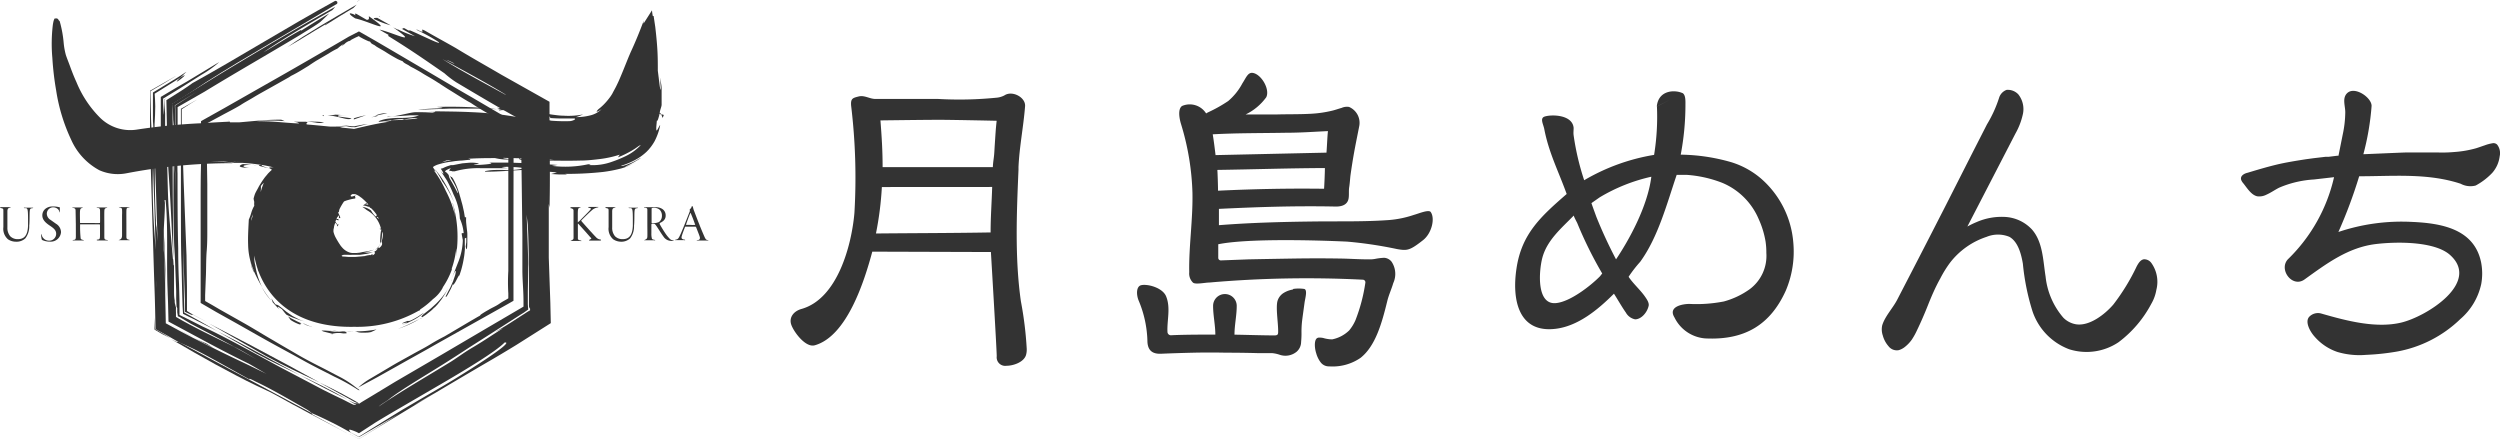
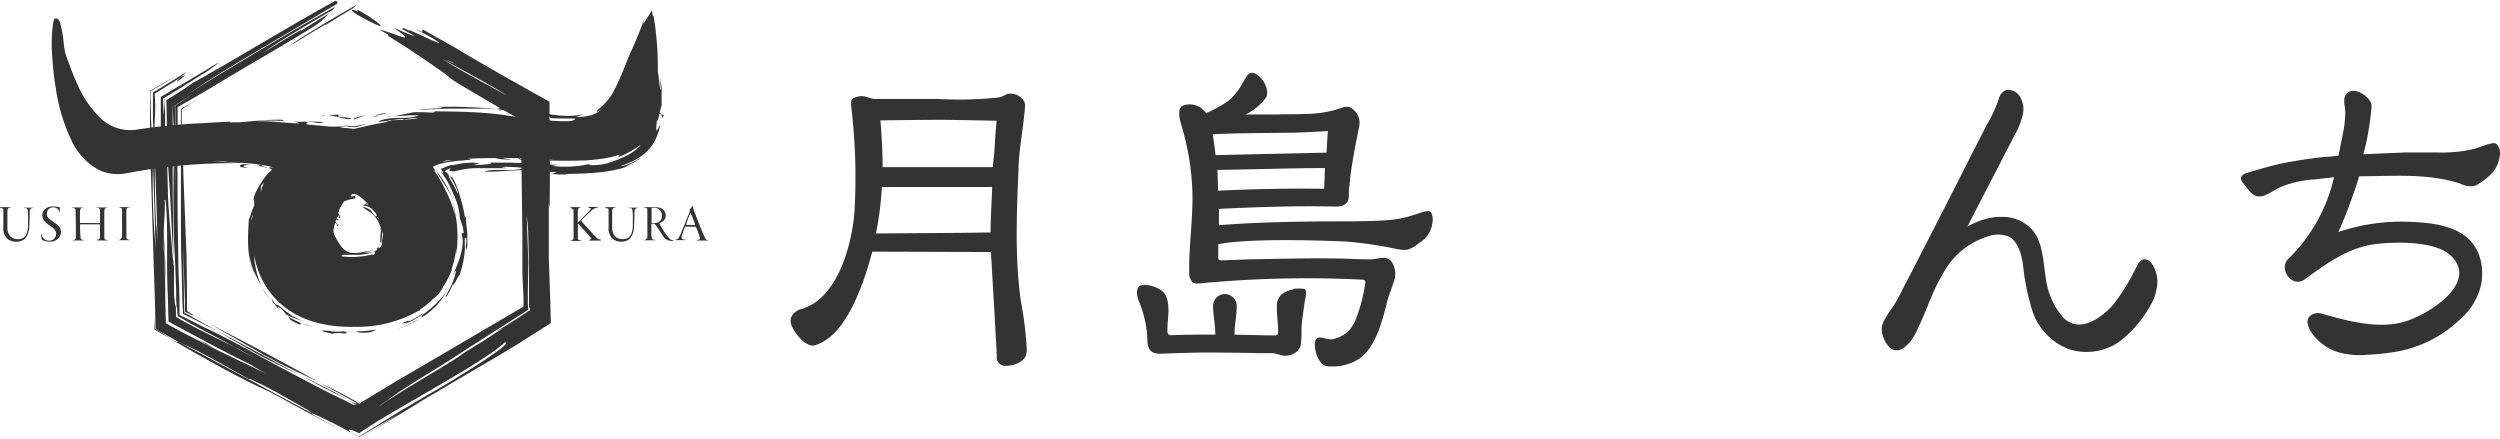
<svg xmlns="http://www.w3.org/2000/svg" viewBox="0 0 334.29 58.7">
  <defs>
    <style>.cls-1{fill:#333;}</style>
  </defs>
  <title>logo_tsukishima01-black</title>
  <g id="レイヤー_2" data-name="レイヤー 2">
    <g id="レイヤー_1-2" data-name="レイヤー 1">
      <path class="cls-1" d="M50,2.48l-.61-.35a.25.25,0,0,0,0,0Z" />
      <path class="cls-1" d="M50.86,2.29l-.19-.11a.15.15,0,0,1,0,.06Z" />
-       <path class="cls-1" d="M49.32,2.17c0,.19.12.5-.29.48l-1.36-.79c-.39-.11-.1.1-.15.19a1.51,1.51,0,0,0-.7-.27s-.3.07.68.68C49.24,2.82,53.07,4.8,49.32,2.17Z" />
-       <path class="cls-1" d="M52.24,3.39l-1.79-1c-.24,0-.56,0-.43.16A13.08,13.08,0,0,0,52.24,3.39Z" />
+       <path class="cls-1" d="M49.32,2.17l-1.36-.79c-.39-.11-.1.1-.15.19a1.51,1.51,0,0,0-.7-.27s-.3.07.68.68C49.24,2.82,53.07,4.8,49.32,2.17Z" />
      <path class="cls-1" d="M43.51,3.26s0-.06.34-.2l-.34.2s.05.05-.09.16c1.16-.73,2.51-1.58,3.85-2.37l.42-.43C44.37,2.56,41,4.48,38.45,6.29,40.38,5.18,41.66,4.34,43.51,3.26Z" />
      <path class="cls-1" d="M47.79.2l.34-.2C47.8.14,47.77.17,47.79.2Z" />
      <path class="cls-1" d="M34.21,47.22c2.08,1.15,4,2,5.87,2.94-3.94-2.11-7.94-4.33-11-5.87Z" />
      <path class="cls-1" d="M48,53.91l-.06,0-.2-.14-.1-.06-.19-.11c-.56-.32-1.11-.62-1.65-.91-1.07-.57-2.1-1.08-3.11-1.56l3.08,1.7,1.53.85.19.11.06,0,.1.05.2.1H48Z" />
      <path class="cls-1" d="M46.5,53.45c-2.33-1.35-4.38-2.33-6.42-3.3C42.31,51.35,44.51,52.49,46.5,53.45Z" />
      <path class="cls-1" d="M20.76,14.19c0-.67-.06-1.29-.08-1.66l3.42-2.14.83-.79-.27.16L24,10.2l-.35.22-.18.11-.34.21-2.68,1.63,0,2.07,0,1v.76c.06.76.13,1.49.22,2.11l0-1.71Q20.75,15.41,20.76,14.19Z" />
      <path class="cls-1" d="M24.09,10.38c-1.69,1.68,2-1.24,0,0Z" />
      <path class="cls-1" d="M23.74,22.92v.27l0,.79Z" />
      <path class="cls-1" d="M24.7,44.52l-2.45-1.37,0-1.58,0-1.42,0,3,2,1.11,1.52.83c1,.52,1.9,1,2.78,1.45-.34-.2-.66-.44-1-.63A25.7,25.7,0,0,1,24.7,44.52Z" />
      <path class="cls-1" d="M26.18,12.34l-2.8,1.75.17,4.57.19,4.53c0,3.38,0,6.71.09,10q0,2.43.11,4.79L24,40.27c0,.42,0,.68,0,1l0,.84,1.37.68,1.74.88C30,45,33.81,47.13,37.61,49.18c1.9,1,3.81,2,5.61,2.95.9.45,1.77.88,2.6,1.27L47,54l.29.13.08,0h.06l.21,0-.14-.1-.07,0,0,0-.1-.06-.82-.48.62.29.3.14.06,0h.08a1.74,1.74,0,0,0,.34,0L48,54l.38-.25,1.45-.87,3-1.82L59,47.46l6.14-3.61L70,41c0-.22,0-.45,0-.68,0-1.57-.15-2.75-.15-4.32l0-4.71s0,0,0,.06l-.11-8.59-.08-4.33,0-2.19V16c0-.07,0,0,0,0h0l0,0h-.05l0,0-.25-.14C66.39,14.21,63.69,12.6,61,11a12.66,12.66,0,0,1-1.57-1.2c-2.59-1.79-4.53-3.15-7.54-5l.08-.13c-.48-.26-.9-.5-1.23-.71,1.75.35,5.58,2.32,1.83-.3h0l.63.3.07,0h0a13.08,13.08,0,0,0,2.22.88l-1.79-1c.15,0,.26,0,.23-.11l.18.06.49.28a.91.91,0,0,0,.25,0c1.67.71,4.19,2,3.82,1.57a20.76,20.76,0,0,0-2.82-1.57l-.23-.19c1.73.94.18-.31,1.22.23,1.36.79,2.74,1.53,4.1,2.31C63,7.68,65.06,8.83,67.06,10l6.42,3.61,0,2.43,0,2.08,0,.83c.06,3,.07,5.92,0,8.9,0-.19-.07-.39-.1-.59,0,2.4,0,4.8,0,7.2l.14,4.05.07,2,.06,2.7L69.08,46.1Q67,47.38,64.76,48.67c-2.7,1.58-5.34,3.14-8,4.73L48,58.7,46.69,58l1.29.7,2.29-1.4,1.57-1q1.54-1,3.13-1.9c1.09-.62,2.18-1.25,3.23-1.87C57.1,53.15,56,53.77,55,54.4l-3.19,1.83-1.61.94L48,58.45l-2.1-1.16-.44-.24-.36-.19-.71-.36c-.94-.47-1.85-.9-2.71-1.26a5.25,5.25,0,0,0-.64-.48C38.63,53.39,36.28,52,34.14,51c0,0-1-.55-.76-.26-2.07-1.13-4.45-2.51-6.54-3.6-.9-.48-1.83-.9-2.77-1.31l-.25-.13-.34-.19L22.6,45l-1.81-1c-.06-4-.12-5.08-.19-7.16L20.42,31l-.36-12,0-2.47V12.14l3.49-2-.23.15-.45.27-.89.55L20.11,12.2,20.2,16l.09,2,.16,4.15a92,92,0,0,0,.23,9.37l.14,1.88c-.11-3.79-.23-7.55-.36-11.24,0-2,.06-4.08.06-6.1v.12L20.7,21c0,3,0,6,.15,8.45,0,.31,0,.62.08.92l.14,1.87-.22-7L20.7,21l0-2.69,0,.28c.05.79.65,3,.8,1.81l0-3.16,0-4.28,2.1-1.25L25,10.9l2.22-1.34,1.52-.92.42-.25.15-.08A14.75,14.75,0,0,1,26.94,10l-2.31,1.46-.61.38-.8.49-1.41.86c0,1.4.06,2.26.08,2.12l.05-2,.35-.19-.32.21c0,.66.07,1.28.11,1.84l0,1.15v1a15.71,15.71,0,0,0,.07,1.62c.31,2.75.2,5.89.41,9,.15,2,.36,4.32.56,6.68.1,0,.05,1.18.15.79,0,1.11,0,2.3,0,3.34,0,.52,0,1,.09,1.41,0,.2,0,.39.07.56a2.42,2.42,0,0,0,.1.38v.14a5.09,5.09,0,0,0,0,.53v.61l.93.53.94.51c.66.35,1.3.68,1.94,1l3.94,1.94c1,.55,2,1.12,3.07,1.72-.68-.39-1.67-1-2.38-1.38l-.69-.35c-1.31-.72-2.59-1.4-3.87-2.07l-1.9-1L24,42.38l-.22-.09c0-.13-.06-.35-.08-.56v-.54L23.61,41l-.05-1,0-1.05-.08-2.11c-.05-1.39-.1-2.74-.18-3.89-.17-4.36-.09-9-.06-13.45l.28,6.53-.27-7.67c0-.38,0-.75,0-1.13V14.92l-.05,2.2L23,13.88l1.12-.71L29.27,10q2.56-1.55,5.15-3.09c3.45-2.05,6.93-4.07,10.4-6-.1.13-.23.28-.37.43C41.13,3.29,37.8,5.21,35.22,7c1.92-1.11,3.2-2,5.05-3,0,0,.05.05-.09.16,1.16-.73,2.51-1.58,3.85-2.37-.36.36-.78.76-1.2,1.15-.63.48-1.65,1.07-2.65,1.7-4.37,2.63-8.54,5-12.83,7.62l-3.6,2.06q0,4.36,0,8.61l-.16-4.56-.17-4.25ZM59.67,8l1.11.55-.14-.12A5.28,5.28,0,0,0,59.67,8Zm7.93,4.64c-2.29-1.42-5.42-3.1-8.44-4.74l0,0C61.59,9.43,64.72,11.09,67.61,12.68Zm2.65,7,0-.06h0A.15.15,0,0,0,70.26,19.71ZM50.64,54.36c2.59-1.79,6-3.76,9.35-5.81,1-.59,1.94-1.35,3.3-2.14,1.68-1,2.64-1.7,4-2.53l-1.07.5c1.12-.62,2-1.18,2.83-1.73l1.2-.77a6,6,0,0,1,.63-.38l0-.22a.58.58,0,0,1-.15-.37V38.36c0-.93,0-1.82,0-2.6-.05-2-.05-3.93-.15-5.5,0-.39-.15-1.18-.2-2l0-2.88,0,.12c0,.78,0,1.57,0,2.36.1,2.36.2,5.11.26,7.46L70.58,39l0,1.71.05.68-.38.27-.2.14-.5.31L67.54,43.4,63.47,46c-1,.63-2,1.31-3,1.94-3,1.94-6.73,4.06-8.59,5.55C51.61,53.69,50.93,54.08,50.64,54.36Zm-3.72,3.48,1.06.56,3.2-2,2.57-1.58c1.71-1,3.41-2,5-2.92,2.72-1.57,10.39-6.35,8.72-6.1-1.14,1.18-5,3.53-9.07,5.89l-5.84,3.4c-.88.52-1.69,1-2.39,1.43L49,57.28l-1,.65a5.48,5.48,0,0,0-1.16-.47C46.62,57.43,46.62,57.54,46.92,57.84Zm-26-20.36c0,.82.08,1.62.11,2.46l0,.63v3.26l0,0,0,0,0-2.11,0-1.06L21,40Zm12.3,11.13c-1.7-.83-3.43-1.72-5.16-2.64l-2.59-1.39L22.53,43l-.06-2.47-.07-2c-.15-3.93.1-8.25-.26-11.78H22l.05.39c0,1.38-.11,2.49-.15,3.65v.15c0,.77,0,1.57,0,2.49L22,34.69l.17,8.54,2,1.09.8.42.73.38c1,.5,1.93,1,2.86,1.44,2.46,1.24,4.62,2.2,7.08,3.44C34.93,49.6,33.93,49,33.23,48.61Z" />
      <path class="cls-1" d="M23.14,17.91l-.13-4,1.14-.7,1.73-1.11L27.53,11C32.86,7.59,39.28,4,45.08.5c.1-.23,0-.37-.25-.39-6.45,3.53-12.68,7.45-19.09,11l-.14.1-.63.44-.34.23-.38.25-2,1.26.1,5c0,1.51.08,3,.17,4.36.31,3.93.41,7.86.66,11.78C23.16,28.9,23,23.51,23.14,17.91Z" />
      <path class="cls-1" d="M42.74,51.15l-4.07-2.24c-3.82-2.06-7.23-3.86-10.73-5.66q3.77,2.13,7.57,4.32C38.09,49,40.36,50,42.74,51.15Z" />
      <path class="cls-1" d="M25.39,42l.19.09.09,0,.05,0,.09,0,.71.37,1.41.73L26,42.17l-.59-.33L25,41.58l0-1.12,0-2.1-.06-4.18L24.55,24.1l-.16-5-.09-2.52,0-.63,0-.44,0-.9.45-.29.73-.47,1-.61-2.29,1.31,0,6.91c0,2.45,0,4.88,0,7.28s0,4.76.09,7.07l.08,3.44.05,1.62.06,1.09.8.4.19.09.23.11.59.3L28.52,44l.57.29-2.58-1.46-1.13-.63-.75-.41-.14-8.9.15,4.85.08,2.42,0,.57,0,.33,0,.63Z" />
      <path class="cls-1" d="M23.2,19.56V18.42l-.05-1.3v.79Z" />
      <path class="cls-1" d="M21.88,30.76v.15L22,34.69c.09,1.76.17,3.59.23,5.47C22.13,36.75,22.07,33.39,21.88,30.76Z" />
      <path class="cls-1" d="M20.66,42.42v1.65l1,.59,1.17.57-1.69-1L20.73,44Z" />
      <path class="cls-1" d="M41.66,55.24,24.07,45.8l-.22-.09-.11,0-.05,0-.09,0-.75-.37,1.75,1,1.4.81q1.4.8,2.8,1.57c1.86,1,3.7,2,5.49,2.85.7.35,1.8.81,2.48,1.2,1.62.91,3.22,1.77,4.8,2.61l2.37,1.25,1.18.62.69.37.87.47-1.51-.83-1.12-.61-2.28-1.23Z" />
-       <path class="cls-1" d="M47.91,52.15a26.3,26.3,0,0,0-3.21-1.79c-1.41-.73-2.83-1.42-4.24-2.21-1.11-.62-2.24-1.23-3.36-1.84-2.15-1.17-4.26-2.4-6.4-3.59l-1.79-1-2.08-1.21V39.32l0-2.23,0-2.48q0-2.44,0-4.88V27.11c0-1.7,0-3.4.05-5.09,0-1.37,0-2.73,0-4.1l0-1.72,3.14-1.76,5.06-2.88q4.14-2.34,8.25-4.73c1.1-.64,2.2-1.27,3.29-1.92L48,4.2l2.19,1.25,2,1.17,4,2.35c2.29,1.33,4.55,2.7,6.83,4l5.34,3.13.32.18L68.66,28.9l0,8.51v2.81l-.77.44-6.21,3.48-3.21,1.8c-1.74,1-3.47,1.94-5.2,2.92l-2.75,1.54c-.86.48-1.74.92-2.62,1.43a8.42,8.42,0,0,1,1.6-1.19l1.79-1.06c.63-.37,1.25-.75,1.89-1.11l2-1.11c.76-.43,1.53-.81,2.28-1.27s1.3-.76,2-1.12L63,42.88c.38-.21.74-.44,1.12-.64.12-.06.09-.11.19-.19a10.9,10.9,0,0,1,1-.61c.48-.3,1-.49,1.5-.85a7.47,7.47,0,0,1,.65-.4l.4-.23.11-.07,0,0V39.7l0-.47a25.18,25.18,0,0,1,0-3c0-.19,0-.35,0-.53,0-.53,0-1,0-1.57,0-.76,0-1.52,0-2.27s0-1.32,0-2c0-1.1,0-2.21,0-3.31s0-1.93,0-2.89c0-.36,0-.72,0-1.09s0-.85,0-1.27c0-.64,0-1.28,0-1.92s0-1.48,0-2.21v-.41l-.64-.36-.89-.53c-.5-.3-1-.58-1.51-.88s-1.27-.75-1.87-1.16c-.19-.13-.42-.23-.63-.36-.78-.46-1.53-.95-2.3-1.42s-1.6-1.05-2.43-1.54c-.4-.24-.83-.47-1.22-.72s-.65-.38-1-.58-.52-.25-.75-.42-.71-.33-.87-.58c0,0-.1-.07-.11-.06s-.39-.16-.56-.24c-.57-.31-1.13-.63-1.69-1-.33-.2-.66-.38-1-.58S50.2,6.1,50,6s-.39-.2-.45-.34-.17-.11-.23-.13c-.25-.1-.5-.22-.74-.34L48.23,5l-.13-.07L48,4.82,47.59,5l-.51.26a1.36,1.36,0,0,0-.34.26s.06-.13-.15,0a1.62,1.62,0,0,0-.52.36.93.93,0,0,1-.34.23c0-.07.21-.14.25-.24a4.21,4.21,0,0,0-.7.49.86.86,0,0,1-.21.16,9.69,9.69,0,0,0-1.1.62l-1.71,1c-.35.22-.68.44-1,.66-.74.45-1.47.92-2.25,1.3-.15.07-.31.21-.49.3l-2.22,1.25c-.83.47-1.67.92-2.47,1.41-.56.34-1.13.63-1.68,1-.85.51-1.72.94-2.58,1.41l-1,.54-.91.49V17c0,.41,0,.82,0,1.22,0,.88,0,1.76,0,2.64l.06,3.78,0,2.53c0,1.16,0,2.33,0,3.48,0,1,0,1.93-.08,2.89s-.07,2.07-.1,3.11l-.11,2.81c0,.08,0,.17,0,.26v.53l1,.57.92.54,1.15.65,2.25,1.27c1.28.73,2.52,1.51,3.8,2.24,1,.6,2.09,1.22,3.13,1.83s2.11,1.17,3.18,1.71c.86.43,1.72.9,2.58,1.34a12.94,12.94,0,0,1,2.08,1.35l.35.25c.09.07.23.16.17.19Z" />
      <path class="cls-1" d="M60.46,26.44l-.25-.58c-.19-.37-.36-.76-.58-1.12-.1-.18-.21-.37-.31-.53l-.3-.46c-.1-.16-.21-.3-.32-.44s-.21-.29-.33-.43l-.23-.27.19.27c.14.2.27.43.41.65s.27.48.41.73l.08.1.2.3.28.43.29.51c.21.34.37.71.51,1s.12.25.15.33l.05.13-.11-.3Z" />
      <path class="cls-1" d="M59.54,39.17c-.18.25-.37.51-.58.75s-.44.48-.66.7l-.67.61c-.86.7-1.53,1.12-1.17,1.19l.51-.34.53-.42a3.86,3.86,0,0,0,.63-.61l-.09.15.23-.24c.07-.08.16-.16.25-.27l.29-.37c.1-.13.22-.27.32-.43l.31-.48a8,8,0,0,0,.52-1C59.85,38.66,59.71,38.92,59.54,39.17Z" />
      <path class="cls-1" d="M56.48,42.43h0l-.08,0Z" />
      <path class="cls-1" d="M56.32,42.52l.07,0c-1.15.54-1.8.93-3.18,1.46A14.15,14.15,0,0,0,56.32,42.52Z" />
      <path class="cls-1" d="M53.74,43.46c-.14.05,0,0,.24-.08s.66-.27,1.06-.47a7.13,7.13,0,0,0,1.67-1.1,5.43,5.43,0,0,0-.51.31l-.31.21c-.11.07-.23.13-.34.2a7,7,0,0,1-.63.32.69.69,0,0,1-.42.06c-1.07.42-.77.35-.43.28S54.77,43.06,53.74,43.46Z" />
      <path class="cls-1" d="M44.09,44.15c.19,0,.43.09.68.11l1,.11a2.77,2.77,0,0,1-.66,0,5.88,5.88,0,0,1-.85-.08A6.4,6.4,0,0,0,43,44.2a1,1,0,0,0,.36.16l.64.16.44.11a3.23,3.23,0,0,1,1.3-.07,1.65,1.65,0,0,0,.58,0c.09,0,.05-.11-.2-.24-.62,0-1.33-.08-2.31-.19Z" />
      <path class="cls-1" d="M47.8,44.4a1.81,1.81,0,0,0,.48.08h.51c.22,0,.49,0,.83-.08l.37-.17c.18-.08.36-.18.36-.18a15,15,0,0,1-2.92.26A1.7,1.7,0,0,1,47.8,44.4Z" />
      <path class="cls-1" d="M44.4,44.63l-.07.06C44.55,44.7,44.53,44.68,44.4,44.63Z" />
      <path class="cls-1" d="M46.09,44.29h0l1,0h.26A11.14,11.14,0,0,0,46.09,44.29Z" />
      <path class="cls-1" d="M36.46,40.42c-.24-.28-.49-.59-.73-.92s-.5-.73-.72-1.1a8,8,0,0,0,1.45,2Z" />
      <path class="cls-1" d="M37.59,41.6a2,2,0,0,1-.43-.51c0-.07,0-.1.06-.06l.17.11.3.2.31.39a2.7,2.7,0,0,0,.22.26l.11.11.37.17.38.17.45.16.44.16c.14.05.28.08.39.11l.38.1c-.23-.07-.46-.14-.69-.23l-.65-.33-.31-.17-.29-.2-.54-.38c-.32-.27-.61-.5-.84-.67a.93.93,0,0,0-.56-.27l-.1-.12a2.79,2.79,0,0,1-.2-.28l-.27-.42.18.52A16.07,16.07,0,0,0,37.59,41.6Z" />
      <path class="cls-1" d="M33.5,35c-.1-.43,0,0,.11.53a2.15,2.15,0,0,0,.26.69l-.18-.51C33.6,35.37,33.5,35,33.5,35Z" />
      <path class="cls-1" d="M37.59,41.6l.32.3Z" />
      <path class="cls-1" d="M39.51,42.86,39,42.6c-.15-.08-.26-.16-.35-.21l-.13-.08.17.24.12.17.06.07a5.27,5.27,0,0,0,1.18.59c.16,0,.15,0,.14-.07s0-.1.19-.05l-.29-.12A6.13,6.13,0,0,1,39.51,42.86Z" />
      <path class="cls-1" d="M40.39,43.16h0c.11,0,.21.14.31.18l.28.14.25.09.53.17c-.39-.14-.69-.28-.91-.37S40.48,43.16,40.39,43.16Z" />
      <path class="cls-1" d="M60.41,37.47l0-.11C60.37,37.56,60.32,37.65,60.41,37.47Z" />
      <path class="cls-1" d="M43.33,16.36a10,10,0,0,0-1.17-.09,13,13,0,0,1-1.48-.11c.41.05,1,.16,1.5.22A2.21,2.21,0,0,0,43.33,16.36Z" />
      <path class="cls-1" d="M43.8,15.4l-.45,0,0,0Z" />
      <path class="cls-1" d="M43.3,15.53l0-.12C43.08,15.42,43,15.45,43.3,15.53Z" />
      <path class="cls-1" d="M47,15.82l-.91-.13-.91-.12c.05-.16.08-.25,1.2-.09a11.18,11.18,0,0,0-1.85-.15l.41.06c-.25,0-.73,0-1.13,0a19.24,19.24,0,0,1,2.05.41C46.4,15.94,46.79,16,47,15.82Z" />
      <path class="cls-1" d="M47.37,15.94h.05l.62-.22.91-.32c-.35.08-.95.21-1.38.34s-.2.08-.24.12a.12.12,0,0,0,0,.13Z" />
      <path class="cls-1" d="M51.78,15.14a3.33,3.33,0,0,0-1.42.25c-.12.08-.12.16-.73.3a7.45,7.45,0,0,0,1-.22C49.52,15.56,51.35,15.25,51.78,15.14Z" />
      <path class="cls-1" d="M49.1,15.79l.53-.11Z" />
      <path class="cls-1" d="M30.54,16.15l.12.09C30.75,16.21,30.76,16.18,30.54,16.15Z" />
      <path class="cls-1" d="M55.58,15h.14l.57-.05Z" />
      <path class="cls-1" d="M62.29,14.52h0Z" />
      <path class="cls-1" d="M85.69,21.18c-.18.12-.36.23-.55.34l.23-.13Z" />
      <path class="cls-1" d="M88.47,14c0-.5,0-.86,0-1.18s0-.62,0-1-.11-.87-.24-1.52c.05.33.09.89.12,1.43s-.09.16-.16-.42-.17-1.4-.23-1.85c0-1.81,0-2.91-.34-5.85l-.22-1.47h-.11a6.59,6.59,0,0,1-.11-.76L86.08,3.11c-.08.11,0-.35,0-.35C85.55,4.17,85,5.54,84.32,7l-.24.56-.24.59-.48,1.19c-.16.4-.32.77-.48,1.15-.08.19-.16.37-.24.54l-.25.52c-.17.34-.35.64-.53,1l-.07.11-.07.11-.06.09-.13.18a7.7,7.7,0,0,1-.52.64,7.06,7.06,0,0,1-1,.93,2.08,2.08,0,0,0-.25.31s0,0,.14,0l.22-.11.33-.22a3.21,3.21,0,0,1-1.52.84,7.53,7.53,0,0,1-1.9.23l.15-.05.33-.12.32-.13.14-.06a10,10,0,0,1-2.61.17c-.47,0-.95-.07-1.43-.13l-.73-.11-.77-.13a46.23,46.23,0,0,0-6-.68l.65.24a61.33,61.33,0,0,0-8.7-.36c1.26.12.82.17,0,.2s-2.09.1-2.45.18l4.18-.16,1.62,0,.59,0-.09,0s1.15,0,2.3,0c.58,0,1.15.05,1.58.07l.72,0-.08.25c.08-.13.5-.14,1.08-.09s1.3.17,2,.3c1.38.25,2.59.5,2.2.19,1.27.16,1.68.42,1.52.54,0,0,.84.07,1.65.06.41,0,.81,0,1.1,0l.49,0c.37.08-.29.37-.68.36a22.38,22.38,0,0,1-2.37-.06L73,16l-.64-.1a8.35,8.35,0,0,1-1.13-.27c-1.16,0,1,.41-1.5.13A45.39,45.39,0,0,0,63.1,15c-2.21-.11-4.27-.09-5.81-.14.7.06,1.41,0,.53.2l-1-.05L56,15h-.33c-.43,0-.81.1-1.15.17l-.94.2a9.51,9.51,0,0,1-1.74.24c-.11.05,0,.06.32,0s.72-.07,1.2-.09l1.49-.1c.48,0,.91,0,1.18,0a4.21,4.21,0,0,1-1.27.29,13.05,13.05,0,0,1-1.35.06,11.11,11.11,0,0,0-1.38.08,4.51,4.51,0,0,0-1.33.33c-.18.12,0,.12.37.07s.9-.12,1.41-.2c1-.15,2-.23,1.25,0l-.37,0-.81.08-1.18.13c1.57.14,3.76-.71,4.48-.4-1.13.08-2.28.21-3.45.21h-.07s0,.16-.06.17c-1.6.22-3.25.6-4.93,1-.61-.08-1.24-.13-1.87-.2A4,4,0,0,1,47,17l.28,0a.64.64,0,0,0,.26,0l.29-.08.31-.08c.41-.11.79-.2,1.06-.25a7.89,7.89,0,0,0-.85.11l-.49.09-.44.09a.41.41,0,0,1-.19,0l-.21,0-.5-.06-.86-.1.88.17.6.11.22,0-.79-.08-.63,0c-.37,0-.64,0-.92,0a9.83,9.83,0,0,1-1,0c-1-.1-1.93-.19-2.91-.27-.49-.11.37-.24-.22-.37-2.83,0-1-.05-.92.23-1.12-.05-1.81-.12-2.59-.18s-1.64-.12-3.11-.13a23.17,23.17,0,0,1,3.81,0L37.6,16c-2,0-3.51.18-5.62.36h-1.2l-.13-.09c-.14,0-1.64.08-3.78.21a82,82,0,0,0-8.65.86,5.74,5.74,0,0,1-4.82-1.58A14.43,14.43,0,0,1,10.23,11c-.33-.72-.62-1.46-.89-2.21-.18-.49-.39-1-.54-1.46A9.64,9.64,0,0,1,8.52,5.8,15.32,15.32,0,0,0,8,2.9c0-.06-.06-.13-.12-.15s0,0,0,0,0,0,0,0a.67.67,0,0,0-.2-.26s-.28-.08-.31,0l0,.1-.07-.16a3.37,3.37,0,0,1-.13.35,5.93,5.93,0,0,0-.11.59A21.3,21.3,0,0,0,7,7.75a39,39,0,0,0,.51,4.35,23.8,23.8,0,0,0,2,6.57,8.56,8.56,0,0,0,3.77,4.09,6.09,6.09,0,0,0,3.63.41,74.76,74.76,0,0,1,14.18-1.35,3,3,0,0,0-1-.14,11.66,11.66,0,0,0-2,0,11.49,11.49,0,0,1,2-.06,9.37,9.37,0,0,1,1,.13l.36-.2c.74,0,1,.07,1.07.14a0,0,0,0,1,0,0,0,0,0,0,0,0,0c0-.07-.33-.14-1.07-.13l-.36.22,1.33,0q1,.06,1.82.17l.76.11c-.5,0-.45.08-.19.16l.57.15.78.17a8.24,8.24,0,0,1-1-.31c-.17-.08-.23-.14-.11-.17q.83.14,1.55.33a2.19,2.19,0,0,0-.52,0c-.1,0-.08.08,0,.14s.46.08.07.36l-.3.3-.28.34c-.2.22-.36.48-.53.71l-.11.18-.12.19c-.09.15-.19.3-.26.45s-.31.55-.41.77-.18.54-.23.72A3.22,3.22,0,0,0,34,27a2.38,2.38,0,0,0,0,.52,4,4,0,0,0-.39.9,6.62,6.62,0,0,1-.34.94c-.07,1.35-.13,2.37-.09,3.4a9,9,0,0,0,.7,3.3c0,.12,0,.17,0,.17l.06.18,0-.16c.28.61.65,1.38,1.11,2.14-.09-.17-.17-.35-.24-.52a9.87,9.87,0,0,1-.68-2.43C34,35,34,34.58,34,34.17A12.87,12.87,0,0,0,34.46,36v0a.86.86,0,0,0,.11.3c1.61,4.2,5.58,7.55,12.81,7.4A16.65,16.65,0,0,0,56,41.54l.08,0,.13-.18A11.07,11.07,0,0,0,57.89,40a4.65,4.65,0,0,0,1.26-1.43l.09-.2a10.72,10.72,0,0,0,1.17-2.3c0,.06,0,.09,0,0a.5.5,0,0,0,0-.17,11.94,11.94,0,0,0,.6-2.7s0,0,0,0a1.19,1.19,0,0,1,0,.32c0,.09,0,.2,0,.34l-.05.48a16.17,16.17,0,0,0-.44-7.24c0,.17.07.32.1.45l.08.4.09.45c0,.17.06.37.09.61a12.72,12.72,0,0,0-.89-2.71c-.12-.26-.24-.52-.38-.78A14.71,14.71,0,0,0,58,22.76l.12.08.16.11-.06-.09c-.08-.14-.19-.29-.31-.46l0-.07.07-.06a1.25,1.25,0,0,1,.17-.1,3.05,3.05,0,0,1,.38-.16,9.81,9.81,0,0,1,1.79-.39l.54-.08.58-.06c.39,0,.79-.07,1.19-.1l.6,0,.6,0c.4,0,.8,0,1.19,0H62.85c.1-.07,0-.11-.24-.15.94-.06,2-.09,3.36-.09l.23,0a7.12,7.12,0,0,0,2.22.17c-1.17-.13-1.23-.17-1.07-.2l2.05.05c0,.09,0,.19.53.24,1.12-.06-1-.18-.38-.23l.64,0a4.38,4.38,0,0,0,1.84.09l1.42.08.42,0,.15,0-1.31.13c1.41,0,3.1.05,4.87,0,.88,0,1.79-.1,2.68-.21a14.24,14.24,0,0,0,2.61-.58l-.12.18-.12.18a13.34,13.34,0,0,0,1.9-.93l.4-.25.33-.23a1.49,1.49,0,0,1,.43-.24,6.84,6.84,0,0,1-2.16,1.55,15.05,15.05,0,0,1-1.67.68,7.52,7.52,0,0,1-3.06.45c.3-.12.15-.06-.13-.11a14.43,14.43,0,0,1-4.87.22l.75-.13-2.34-.13c-.78,0-1.57-.1-2.35-.12s-1.55-.06-2.3-.06H66.44l-1.06,0c.81.12-.05.24-1.29.31-1.9,0,.57-.13-.24-.23a4.5,4.5,0,0,0-1.23-.05l-.8.07L61,22l-.42.08-.1,0-.06,0-.13,0-.45.14c-.27.1-.47.19-.64.28,0,0-.07,0-.21.05l-.05,0s0,0,0,0l.06.1.13.21a1.16,1.16,0,0,1,.17.37s-.11,0-.43-.41l0,0,0,0,.44.62.22.34.11.16.13.21A16.83,16.83,0,0,1,60.64,26a8.08,8.08,0,0,1,.85,3.24A5.9,5.9,0,0,1,62,31.17l-.26,0a1.67,1.67,0,0,1,0,.17l.07.37.07.37c0,.1,0,.17,0,.17a8.46,8.46,0,0,1-.55,2.65c-.3.76-.58,1.5-1,2.51.08-.19.2-.48.32-.73s.2-.45.28-.46a.54.54,0,0,1,0,.25,2.7,2.7,0,0,1-.13.5l-.22.64-.3.68c-.09.23-.22.43-.32.62l-.25.49c-.14.25-.16.38,0,.25,0,0,.07-.1.16-.25l.31-.58a5.52,5.52,0,0,0,.28-.59l.12-.27c0,.17,0,.16.1.06a2.75,2.75,0,0,0,.32-.51c.11-.21.22-.43.3-.56s.12-.18.11-.05l.25-.77a13.58,13.58,0,0,0,.38-1.72c.06-.31.08-.63.11-.93s0-.57,0-.81c0-.47,0-.79,0-.79l.2-.1v.19c0,.11,0,.26,0,.41l-.08.6c.16.76.22.14.22-.85l0-.8c0-.28-.05-.56-.08-.84s-.06-.54-.08-.79,0-.47,0-.65h-.17l-.12-.73-.13-.58c-.07-.35-.15-.61-.21-.82l-.13-.48-.09-.3a9.66,9.66,0,0,0-.91-2.27l-.11-.14a.2.2,0,0,0-.07-.07l-.07,0-.2-.16s0,.05.1.15l.06.08,0,0,0,0,0,.06.31.52c.42.72.74,1.5.61,1.52-.28-.58-.62-1.21-1-1.84l-.07-.12,0-.06,0,0-.08-.11L60,23.4l-.25-.3L59.59,23l-.06-.06s-.05,0,0-.06a.74.74,0,0,1,.23-.17c.17-.09.35-.16.55-.25a.83.83,0,0,0-.2.26.3.3,0,0,0,0,.19c0-.08.2-.08.36,0l.13,0,.61,0,.69,0,.76,0H60.8a11.46,11.46,0,0,1,3.48-.42c.72,0,1.48,0,2.21,0s1.44,0,2.07,0a4.34,4.34,0,0,1-1.49-.15,8,8,0,0,1,1.44,0c.6,0,1.25.09,1.72.15a10.66,10.66,0,0,1-3.05.23c-.68,0-1.33,0-1.77.07s-.67.09-.51.17c2.84,0,5.31-.4,7.08-.19l-.72.08-.72.09h1.4l-.41,0a20,20,0,0,1,2.94.12l-.78.21,1.07.06,1.08,0-.27-.08a44.91,44.91,0,0,0,5-.25,18.15,18.15,0,0,0,2.51-.48,9.54,9.54,0,0,0,2-.83l-.47.24c-.26.12-.52.21-.71.29l-.23.08-.09,0a13.69,13.69,0,0,0,2.15-1.21,3,3,0,0,0-.57.31l-.44.23a4.25,4.25,0,0,1-.48.22l-.46.18-.38.12c-.22.06-.34.08-.31,0a10,10,0,0,0,2-.85,7.05,7.05,0,0,0,1.36-1l.29-.3.27-.33a6.48,6.48,0,0,0,.51-.77,7.88,7.88,0,0,0,.75-2.12c0-.09-.06,0-.13.13s-.17.33-.24.44-.13.14-.14,0a2.92,2.92,0,0,1,0-.42l.07-.79c.1.12.23-.4.32-.73,0-.16.09-.28.13-.24a.87.87,0,0,1,.28.68c0-.15.18-.29.18-.41s0-.12-.71-.18c.71-.07.18-.13.18-.2C88.31,14.53,88.47,14.24,88.47,14ZM27.64,21.27l.1,0C28,21.24,28,21.25,27.64,21.27ZM49.74,34l-.22.14.24,0-.17,0a.5.5,0,0,0-.35,0c-.15,0-.31.07-.47.09l.11,0-.59.06-.84.07h-.69c-.34,0-.65-.07-.92-.05l-.17-.09c.15-.2.48-.14.83-.15a4.75,4.75,0,0,0,.61,0l.47,0h.27l.31,0,.68-.1a4.16,4.16,0,0,0,1.21-.35.36.36,0,0,1,.06.31H50l.1,0a.57.57,0,0,1-.31.21h0l0,0,.06-.13Zm.88-.88s-.06,0-.11,0a.59.59,0,0,1-.19.36.82.82,0,0,1-.17.12,1.28,1.28,0,0,1-.26.09,3.79,3.79,0,0,1-.66.09l-.78,0a5,5,0,0,1-.75.06l.75-.06c.29,0,.63-.1.88-.16a4,4,0,0,0,.7-.24,5.8,5.8,0,0,1-.87.21l-1,.17-.47.07-.33,0a1.66,1.66,0,0,1-.62-.07,2.2,2.2,0,0,1-1-.68,2.67,2.67,0,0,1-.22-.27l-.23-.35c-.15-.24-.3-.5-.44-.76a3.35,3.35,0,0,1-.26-.71s0-.1,0-.15,0-.23.06-.35h0c0-.23.1-.46.16-.68a.43.43,0,0,1,.27.46c.17-.06.15-.24.17-.34l-.15.14c0-.19-.2-.27-.25-.42l.09-.28c.08,0,.24.11.34.08-.07-.32,0-.1-.26-.18,0-.23.18-.23.25-.53,0,.2.15.29,0,.42l.23,0c0-.22-.18-.44-.26-.71l0-.11.09,0s0-.19.08-.4a8.13,8.13,0,0,1,.59-1,3.19,3.19,0,0,1,.57-.2,5.21,5.21,0,0,1,.88-.19c.23-.07-.19-.35.21-.42l-.07,0c-.31.08-.56.21-.66.12s0-.19.19-.29a.63.63,0,0,1,.19,0h.12a0,0,0,0,0,.06,0h0a2.45,2.45,0,0,1,.76.43h0l.08.05a7.62,7.62,0,0,1,.94.92,2.62,2.62,0,0,1-.48-.06l-.25.17,0,0a2.19,2.19,0,0,1,.67.17l.3,0c.06.08.12-.14.18-.06-.16-.1-.32-.56-.48-.56h0c.19,1,.34.68.48.89a4.25,4.25,0,0,1,.67.8l0,.13s0,0,0,0l0,.06v0a.18.18,0,0,0-.13.05,3.34,3.34,0,0,1-.62-.81,2.47,2.47,0,0,0-1.16-.48c.19.12.41.3.62.45A3.83,3.83,0,0,1,51,30.87a.83.83,0,0,1,.19.43,2.23,2.23,0,0,1-.19,1c.11,0,0,.14.08.16a.76.76,0,0,1,0,.25.91.91,0,0,1-.11.2,1.25,1.25,0,0,1-.31.28Zm-5.2-5.66,0,.08,0,.07A.17.17,0,0,1,45.42,27.49Zm5.21,1.71,0,0,0,.09-.13-.11-.12-.08a.22.22,0,0,1,.1-.08ZM34.89,25.28c0-.21,0-.42,0-.42l.2-.23.18-.2-.06.18-.16.43c-.06.16-.1.33-.14.45l-.06.2Zm-1.37,4.47a4.64,4.64,0,0,0,0,.49c0,.47,0,.64,0-.18l.07-.31c0-.12,0-.23,0-.35a2.07,2.07,0,0,1,.26-.76l-.07.22c0,.13-.1.31-.14.49Zm26.94-8.36a14,14,0,0,0-1.37.32l.12-.06.29-.12.2-.08.11,0,.15-.05.65,0C60.79,21.31,60.68,21.34,60.46,21.39Z" />
      <path class="cls-1" d="M60.08,22.9v0A.07.07,0,0,1,60.08,22.9Z" />
      <polygon class="cls-1" points="31.17 21.82 31.17 21.82 31.17 21.81 31.17 21.82" />
      <path class="cls-1" d="M32.31,22c-.33.19-.59.37,1,.47-.83-.14-.89-.27-.59-.36a4.29,4.29,0,0,1,1.61,0l0,0c-.58-.07-1.19-.13-1.83-.17Z" />
      <path class="cls-1" d="M31.17,21.82l-.08,0C31.15,21.85,31.17,21.83,31.17,21.82Z" />
      <path class="cls-1" d="M45.17,31.91v-.06h0A.13.13,0,0,1,45.17,31.91Z" />
      <path class="cls-1" d="M49,27.18c-.11,0-.24.13-.11.18C49.17,27.17,49.1,27.15,49,27.18Z" />
      <path class="cls-1" d="M50.8,30.46a1.69,1.69,0,0,1,0,.19l.09.09s0-.09,0-.14Z" />
      <path class="cls-1" d="M50.8,32.64A2.66,2.66,0,0,0,51,32.1a3.49,3.49,0,0,0,.07-.6,3.79,3.79,0,0,0,0-.62l-.11-.13a9.9,9.9,0,0,0-.13,1.53,1.73,1.73,0,0,0,0,.19.3.3,0,0,1,0,.16c-.08.12-.14.25-.23.37a1.43,1.43,0,0,1-.48.42,1.36,1.36,0,0,0,.46-.29h0l0-.06A1.5,1.5,0,0,0,50.8,32.64Z" />
      <path class="cls-1" d="M76.4,27.7c.16,0,.43,0,.61,0l.58,0c.09,0,.11,0,.11,0s-.06,0-.12.06c-.28.06-.31.16-.32.78,0,.2,0,.91,0,1.11s0,.11,0,.09.2-.16.33-.3,1.13-1.13,1.31-1.35.11-.13.11-.18-.08-.09-.23-.12-.11,0-.11-.06,0-.06.11-.06.27,0,.46,0l.68,0c.08,0,.1,0,.1,0s0,.06-.12.07a1.59,1.59,0,0,0-.83.44c-.28.24-.92.87-1.34,1.29a.2.2,0,0,0,0,.06s0,0,.06.09c.27.31,1.58,1.78,1.91,2.1a.89.89,0,0,0,.54.3c.1,0,.13.06.13.09s-.07.06-.13.06-.58,0-.84,0-.4,0-.5,0-.13,0-.13-.06,0,0,.11-.08.18-.06.18-.11,0-.11-.12-.19c-.55-.65-1.51-1.69-1.61-1.81l-.06,0s0,0,0,.12v.84c0,.36,0,.82,0,1s.11.21.31.26.14,0,.14.08-.07,0-.13,0-.33,0-.62,0-.48,0-.58,0-.12,0-.12,0,0,0,.13-.07.28-.13.29-.28,0-.61,0-2.15c0-.58,0-1.36,0-1.55s-.12-.27-.32-.32-.1,0-.1-.06S76.34,27.7,76.4,27.7Z" />
      <path class="cls-1" d="M81,27.7c.17,0,.38,0,.63,0l.58,0c.08,0,.11,0,.11,0s-.06.06-.11.07c-.36.06-.35.3-.35.63,0,.67,0,1.63,0,2a1.73,1.73,0,0,0,.38,1.19,1.39,1.39,0,0,0,1,.39c.8,0,1.33-.41,1.38-1.81,0-.26,0-.6,0-.83,0-1.35-.06-1.44-.26-1.51l-.18,0c-.06,0-.11,0-.11-.06s0,0,.11,0l.49,0,.51,0c.08,0,.13,0,.13,0s0,.06-.15.08c-.28,0-.3.19-.32.51s0,1.38-.06,1.83a2.62,2.62,0,0,1-.52,1.68,1.7,1.7,0,0,1-1.25.45A1.91,1.91,0,0,1,82,32a1.86,1.86,0,0,1-.62-1.63c0-.54,0-1.66,0-2.07s0-.4-.33-.48c0,0-.09,0-.09-.07S81,27.7,81,27.7Z" />
      <path class="cls-1" d="M88.57,27.95a1,1,0,0,1,.44.85.91.91,0,0,1-.4.8,1.43,1.43,0,0,1-.4.22s0,.06,0,.13c.13.27.54.93.77,1.27a4.78,4.78,0,0,0,.52.65.78.78,0,0,0,.53.28s.09,0,.09,0,0,0-.08.06a1,1,0,0,1-.32,0,1.25,1.25,0,0,1-1-.57c-.31-.41-.83-1.28-1-1.5s-.16-.18-.26-.2a1,1,0,0,0-.3,0,.09.09,0,0,0-.06.07c0,.09,0,.91,0,1.18a2.49,2.49,0,0,0,.06.67c0,.09.08.16.33.21.08,0,.11,0,.11.06s-.06,0-.13,0-.34,0-.6,0-.51,0-.65,0-.12,0-.12,0,0,0,.13-.06.31-.11.33-.4,0-1,0-1.86,0-1.44,0-1.68,0-.31-.32-.36c-.06,0-.12,0-.12-.06s0,0,.13,0l.55,0c.3,0,.49,0,.86,0A1.52,1.52,0,0,1,88.57,27.95Zm-1.44-.09s0,0,0,.13,0,1.62,0,1.74,0,.12.06.12a.64.64,0,0,0,.17,0,2.07,2.07,0,0,0,.75-.16,1,1,0,0,0,.4-.8,1.11,1.11,0,0,0-.28-.82,1.08,1.08,0,0,0-.81-.28A.45.45,0,0,0,87.13,27.86Z" />
      <path class="cls-1" d="M92.66,27.69a3,3,0,0,0,.18.59c.5,1.32.88,2.29,1.32,3.29.18.42.25.48.43.53s.12,0,.12.06-.06,0-.13,0-.25,0-.62,0-.53,0-.7,0-.12,0-.12,0,.06-.06.13-.06c.28,0,.33-.16.32-.32s-.26-.75-.5-1.38c0,0-.06-.09-.09-.09-.27,0-1.17,0-1.32,0s-.08.08-.11.13-.27.68-.37,1-.08.4,0,.48a.56.56,0,0,0,.3.12c.07,0,.11,0,.11.07s-.06,0-.14,0-.43,0-.68,0-.31,0-.48,0-.12,0-.12,0,.07,0,.14-.06c.33-.06.39-.13.66-.72.21-.44.83-2,1.24-3.06a.5.5,0,0,0,0-.2s0-.07,0-.08a.66.66,0,0,0,.26-.36s0-.07.06-.07S92.64,27.65,92.66,27.69ZM92.94,30c-.28-.8-.48-1.26-.58-1.5,0-.06,0,0-.06,0-.17.4-.46,1.22-.56,1.51,0,0,0,.06,0,.06h.56a3.4,3.4,0,0,0,.62,0S93,30.06,92.94,30Z" />
      <path class="cls-1" d="M.13,27.7c.17,0,.38,0,.63,0l.58,0c.08,0,.11,0,.11,0s-.06.06-.11.07c-.36.06-.35.3-.35.63,0,.67,0,1.63,0,2a1.73,1.73,0,0,0,.38,1.19,1.39,1.39,0,0,0,1,.39c.8,0,1.33-.41,1.38-1.81,0-.26,0-.6,0-.83,0-1.35-.06-1.44-.26-1.51l-.18,0c-.06,0-.11,0-.11-.06s0,0,.11,0l.49,0,.51,0c.08,0,.13,0,.13,0s0,.06-.15.08c-.28,0-.3.19-.32.51s0,1.38-.06,1.83a2.62,2.62,0,0,1-.52,1.68,1.7,1.7,0,0,1-1.25.45A1.91,1.91,0,0,1,1.07,32a1.86,1.86,0,0,1-.62-1.63c0-.54,0-1.66,0-2.07s0-.4-.33-.48c0,0-.09,0-.09-.07S.06,27.7.13,27.7Z" />
      <path class="cls-1" d="M8,27.73a.09.09,0,0,1,0,.08c0,.19,0,.4,0,.48s0,.14,0,.14,0,0-.06-.11a.7.7,0,0,0-.27-.42,1,1,0,0,0-.58-.18.86.86,0,0,0-.83.87,1,1,0,0,0,.51.82l.72.51a1.35,1.35,0,0,1,.67,1.13,1.38,1.38,0,0,1-1.48,1.26,2.39,2.39,0,0,1-1-.2.22.22,0,0,1-.12-.19,4.16,4.16,0,0,1-.07-.52c0-.08,0-.13,0-.13s0,0,.08.14a1,1,0,0,0,1,.77.92.92,0,0,0,.94-.92c0-.48-.34-.75-.85-1.09s-1-.75-1-1.36a1.12,1.12,0,0,1,.45-.92,1.49,1.49,0,0,1,.92-.28A3.1,3.1,0,0,1,8,27.73Z" />
      <path class="cls-1" d="M10.11,28.36c0-.4,0-.48-.31-.56-.08,0-.11,0-.11-.06s0,0,.12,0,.36,0,.58,0,.5,0,.6,0,.11,0,.11,0,0,0-.09.06c-.25.06-.28.16-.31.4s0,1.36,0,1.49,0,.13.06.13,1.16,0,1.83,0a6.83,6.83,0,0,0,.72,0c.06,0,.06,0,.07-.13s0-1,0-1.29c0-.45,0-.57-.33-.6-.06,0-.11,0-.11-.06s0,0,.1,0,.38,0,.65,0,.42,0,.57,0,.11,0,.11,0,0,0-.1.06c-.3.06-.31.18-.32.52s0,1.28,0,1.76,0,.91,0,1.51c0,.36,0,.44.35.5.08,0,.11,0,.11.06s0,0-.11,0l-.66,0-.56,0c-.09,0-.14,0-.14-.06s0,0,.12-.06c.25,0,.3-.11.31-.4s0-1.18,0-1.46c0-.1,0-.17-.06-.17-.24,0-1.1,0-1.8,0h-.8s0,0,0,.16a14.4,14.4,0,0,0,.07,1.66c0,.15.12.21.27.25s.12,0,.12.08-.06,0-.13,0-.42,0-.63,0l-.58,0c-.07,0-.12,0-.12,0s0-.06.12-.07c.25,0,.3-.13.31-.34s0-.72,0-1.83C10.13,29.57,10.12,28.63,10.11,28.36Z" />
      <path class="cls-1" d="M16,27.7c.23,0,.39,0,.6,0s.45,0,.61,0,.11,0,.11,0,0,.06-.11.06c-.28,0-.3.15-.31.44s0,1.18,0,1.62c0,1,0,1.64,0,1.85s.06.32.27.37.12,0,.12.08,0,0-.13,0l-.5,0c-.36,0-.56,0-.7,0s-.11,0-.11,0,0,0,.16-.07.31-.17.31-.6,0-2.37,0-2.71a6,6,0,0,0,0-.68c0-.23-.1-.26-.34-.32,0,0-.08,0-.08-.06S15.9,27.7,16,27.7Z" />
      <path class="cls-1" d="M132.5,33.7s.77,12.88.78,13.93a1.14,1.14,0,0,0,1.3,1.28c.9,0,2.3-.46,2.61-1.42a2.7,2.7,0,0,0,.1-.86,48.39,48.39,0,0,0-.78-6.34c-.82-5.77-.57-11.78-.32-17.59l0-.36c.12-2.72.67-5.43.88-8.14.09-1.19-1.73-2.15-2.77-1.44a2.82,2.82,0,0,1-1.12.31,50,50,0,0,1-7.76.16c-2.75,0-5.58,0-8.37,0-.77,0-1.45-.53-2.24-.33s-1.08.27-1,1.24a80.2,80.2,0,0,1,.44,14.33c-.36,4.21-2.21,11.46-7.07,12.84-1.07.3-1.71,1.15-1.37,2.12s1.91,3.09,3.14,2.74c4.31-1.22,6.63-8.58,7.69-12.52Zm.77-17.54c-.05.39-.1,1-.11,1.08q-.11,1.53-.2,3.06c-.05.9-.16,1.16-.2,2.05l-14.74,0c0-2.21-.12-4.05-.29-6.25,0,0,5.83-.08,7.77-.08S133.27,16.15,133.27,16.15ZM132.67,25c-.06,2.06-.21,4-.21,6.08-5.13.09-10.18.09-15.33.14a43.67,43.67,0,0,0,.79-6.21Z" />
      <path class="cls-1" d="M180.15,32.31a54.82,54.82,0,0,1,6.68,1c1.32.22,1.66.22,3.47-1.21,1.16-.92,1.62-2.92,1-3.76-.28-.35-1.65.24-2.23.39a13.73,13.73,0,0,1-3.3.69c-3.22.24-6.57.16-9.63.19-4.38.05-8.7.15-13.15.5,0-.22,0-2,0-2.18,5.41-.26,10.24-.42,15.65-.31.78,0,1.55-.23,1.69-1.09.08-.49,0-1,.08-1.5s.11-1.06.17-1.58c.14-1,.31-2.09.5-3.14s.44-2.26.66-3.38a2.31,2.31,0,0,0-1.35-2.63,1.75,1.75,0,0,0-1,.13c-.44.12-.86.28-1.3.38a15.56,15.56,0,0,1-2.77.4c-1.59.09-3.18.05-4.77.1-1.32,0-2.65,0-4,0A7.34,7.34,0,0,0,169.32,13c.51-1.05-.62-3-1.74-3.24-.7-.16-.95.62-1.45,1.38a8,8,0,0,1-1.9,2.37A19.12,19.12,0,0,1,161.58,15a2.12,2.12,0,0,0-.3.17,2.59,2.59,0,0,0-3.22-1c-.56.39-.4,1.55-.14,2.41a34.5,34.5,0,0,1,1.53,9.22c.07,3.57-.5,7.19-.43,10.61a1.69,1.69,0,0,0,.49,1.37c.3.3,1.64,0,2.2,0a149.14,149.14,0,0,1,20.53-.38.35.35,0,0,1,.33.41,22.79,22.79,0,0,1-1.32,5,5.73,5.73,0,0,1-.84,1.37,4.53,4.53,0,0,1-2.28,1.2,4.45,4.45,0,0,1-1.21-.19,2.61,2.61,0,0,0-.55-.05.52.52,0,0,0-.29.1c-.25.21-.27.69-.26,1a3.85,3.85,0,0,0,.18,1,3.58,3.58,0,0,0,.6,1.22,1.37,1.37,0,0,0,1.15.53,6.58,6.58,0,0,0,4.18-1.14c2-1.59,2.84-4.61,3.58-7.63.2-.81.56-1.56.79-2.36a2.94,2.94,0,0,0-.22-2.86,1.37,1.37,0,0,0-1-.53,8,8,0,0,0-1.21.15,3.91,3.91,0,0,1-.83.06c-1.45,0-2.44-.09-3.89-.11q-3-.05-6.1,0t-6.1.11l-3.69.14a.34.34,0,0,1-.36-.34c0-.56,0-1.82,0-1.82C167.74,31.68,180.15,32.31,180.15,32.31ZM162.87,25.5c0-.55-.05-2.23-.09-2.78,4.86-.07,9.5-.23,14.38-.25,0,.55-.07,2.22-.11,2.77C172.26,25.18,167.67,25.27,162.87,25.5Zm-.33-4.76c-.07-.59-.27-2.2-.38-2.78,3.26-.18,6.58-.15,9.83-.21,1.94,0,3.66-.13,5.58-.22-.08.61-.14,2.27-.2,2.88Z" />
      <path class="cls-1" d="M172.85,38.72a3.35,3.35,0,0,0-1.17.43,1.91,1.91,0,0,0-.78.88,1.79,1.79,0,0,0-.13.47c-.14,1.08.16,2.79.14,3.88,0,.35-.08.47-.51.47-1.52,0-3.9-.08-5.33-.1,0-1.28.3-2.56.3-3.85a1.58,1.58,0,0,0-3.16,0c0,1.28.3,2.56.3,3.84-1.51,0-4.29,0-5.92.09a.46.46,0,0,1-.48-.43c-.08-1.55.45-3.23-.18-4.77-.48-1.18-2.52-1.7-3.35-1.49-.64.16-.66,1.23-.32,2.06a14.85,14.85,0,0,1,1.17,5.52c.07,1.26.8,1.63,1.85,1.58q2.15-.09,4.31-.14t4.33,0q2.16,0,4.33.06l1.25,0,.62,0a4.39,4.39,0,0,1,1,.22,2.36,2.36,0,0,0,2.25-.4,1.75,1.75,0,0,0,.61-1.32,12.12,12.12,0,0,0,.05-1.35,12.94,12.94,0,0,1,.07-1.36c.06-.54.27-2,.34-2.54s.45-1.78-.08-1.84a5.11,5.11,0,0,0-1.41,0Z" />
-       <path class="cls-1" d="M221.56,14.24a31.9,31.9,0,0,1-.38,6.47,27.11,27.11,0,0,0-9.35,3.39,34.39,34.39,0,0,1-1.41-6c-.05-.33,0-.67,0-1-.16-1.76-2.89-1.82-3.86-1.52-.69.22-.2,1-.07,1.66.61,3.19,1.92,5.7,3,8.7-3.45,3-6,5.31-6.7,9.89-.66,4.25.25,8.72,5.19,8.14,2.93-.34,5.57-2.43,7.83-4.7.48.74,1.07,1.79,1.59,2.52a1.83,1.83,0,0,0,1.24.91c.82,0,1.61-.9,1.81-1.8.09-.4-.23-.88-.56-1.34-.62-.86-1.57-1.7-2.12-2.55a17.13,17.13,0,0,1,1.55-2c2.41-3.32,3.57-7.78,4.88-11.63.44,0,.87,0,1.31,0a16.16,16.16,0,0,1,4.79,1.07,9.1,9.1,0,0,1,4.88,4.88,12,12,0,0,1,.91,3,10.38,10.38,0,0,1,.1,1.51,5.55,5.55,0,0,1-2.24,4.84,10.77,10.77,0,0,1-3.44,1.63,19.11,19.11,0,0,1-4.61.33c-.93,0-2.89.36-2,1.8A5,5,0,0,0,228,45.25c5.29.27,8.72-1.81,10.79-6.39a13.36,13.36,0,0,0,1-6.47,12.65,12.65,0,0,0-4.32-8.52,11.1,11.1,0,0,0-4-2.19,25.31,25.31,0,0,0-6.73-1,35.64,35.64,0,0,0,.63-6.45c0-.68.06-1.48-.37-1.78M213.94,36.95c-1.24,1.26-4,3.42-5.9,3.58-2.61.23-2.26-4.26-1.82-6,.62-2.41,2.56-4,4.22-5.71,0,.14.41.89.46,1a53.69,53.69,0,0,0,3.34,6.75Zm2.15-2.27A60.8,60.8,0,0,1,213.46,29c-.19-.53-.49-1.33-.66-1.84l1.1-.77a23.3,23.3,0,0,1,6.91-2.76C220.3,27.65,217.82,32.1,216.09,34.68ZM225,12.46c-1.08-.5-3.25-.41-3.46,1.78" />
      <path class="cls-1" d="M287.66,35.15a1.18,1.18,0,0,0-1-.48c-.45.08-.72.53-.94.93a27.92,27.92,0,0,1-3.14,5.13c-1.14,1.32-3.16,2.88-4.93,2.64a3.09,3.09,0,0,1-1.74-.88A10,10,0,0,1,273.53,37c-.35-2.21-.36-4.67-1.85-6.34a5.31,5.31,0,0,0-3.51-1.65,8.4,8.4,0,0,0-3.88.69,12.31,12.31,0,0,0-1.22.59l6.42-12.42a9.37,9.37,0,0,0,1-2.6,3.17,3.17,0,0,0-.6-2.64,1.91,1.91,0,0,0-1.58-.61,1.63,1.63,0,0,0-1,1.06,16.62,16.62,0,0,1-1.62,3.55l-1.9,3.72L260,27.82l-.56,1.09q-1.9,3.72-3.82,7.43l-1.94,3.75c-.57,1.1-1.65,2.23-2,3.42a2.53,2.53,0,0,0,.08,1.35,3.58,3.58,0,0,0,.76,1.43,1.4,1.4,0,0,0,1.38.53,2.36,2.36,0,0,0,.8-.42,4.69,4.69,0,0,0,.95-1,9.3,9.3,0,0,0,.7-1.27c.52-1.08,1-2.19,1.44-3.3s1-2.43,1.66-3.6a14.77,14.77,0,0,1,1.33-2.14,10.2,10.2,0,0,1,4.86-3.42,4,4,0,0,1,3.05,0c1.15.65,1.58,2.29,1.8,3.59a31.07,31.07,0,0,0,1.28,6.34,8.21,8.21,0,0,0,4.91,5.1,7.69,7.69,0,0,0,6.59-.93,15.39,15.39,0,0,0,4.39-5.14,5.53,5.53,0,0,0,.68-1.87A4.33,4.33,0,0,0,287.66,35.15Z" />
      <path class="cls-1" d="M312.69,20.83l.58-2.89A14.47,14.47,0,0,0,313.6,15c0-.84-.43-1.87.24-2.53,1-1,3.28.56,3.28,1.69a34.88,34.88,0,0,1-1.1,6.46c.21,0,5.11-.22,5.62-.23,2,0,2.11,0,4.09,0h.32a17.53,17.53,0,0,0,2.07-.06,14.37,14.37,0,0,0,2.95-.5c.4-.12.79-.27,1.19-.4a5.33,5.33,0,0,1,1-.27.69.69,0,0,1,.64.17,1.83,1.83,0,0,1,.35,1.55,4.11,4.11,0,0,1-1,2.24,8.76,8.76,0,0,1-2.07,1.61l-.15.08a2.75,2.75,0,0,1-2-.24c-4.39-1.45-9-1-13.57-1a63.94,63.94,0,0,1-2.78,7.45,26.53,26.53,0,0,1,9.79-1.35c3.93.17,8.43.91,9.31,5.5a7.81,7.81,0,0,1,0,2.81,8.55,8.55,0,0,1-2.8,4.69,16.34,16.34,0,0,1-8.59,4.36,31.71,31.71,0,0,1-4,.42,10.38,10.38,0,0,1-3.85-.39,7,7,0,0,1-3-2c-.72-.79-1.38-2.11-.72-2.74a1.62,1.62,0,0,1,1.62-.38c3.28.94,7.22,2,10.62,1.2s10.75-5.4,6.49-9.1c-2-1.71-6.75-1.77-9.83-1.41-3.73.44-6.62,2.62-9.57,4.74-1.66,1.19-3.57-1.43-2.14-2.78a22.1,22.1,0,0,0,6.09-10.9l-2.7.31a13.84,13.84,0,0,0-4.65,1.1c-.57.29-1.1.67-1.69.93a2.07,2.07,0,0,1-1.22.22c-.8-.16-1.37-1.11-1.85-1.71a1.64,1.64,0,0,1-.29-.44c-.22-.58.39-.9.84-1,1.26-.38,2.53-.76,3.81-1.07s2.62-.52,3.94-.73l1.11-.15,1.54-.18.41,0,1.21-.15" />
    </g>
  </g>
</svg>